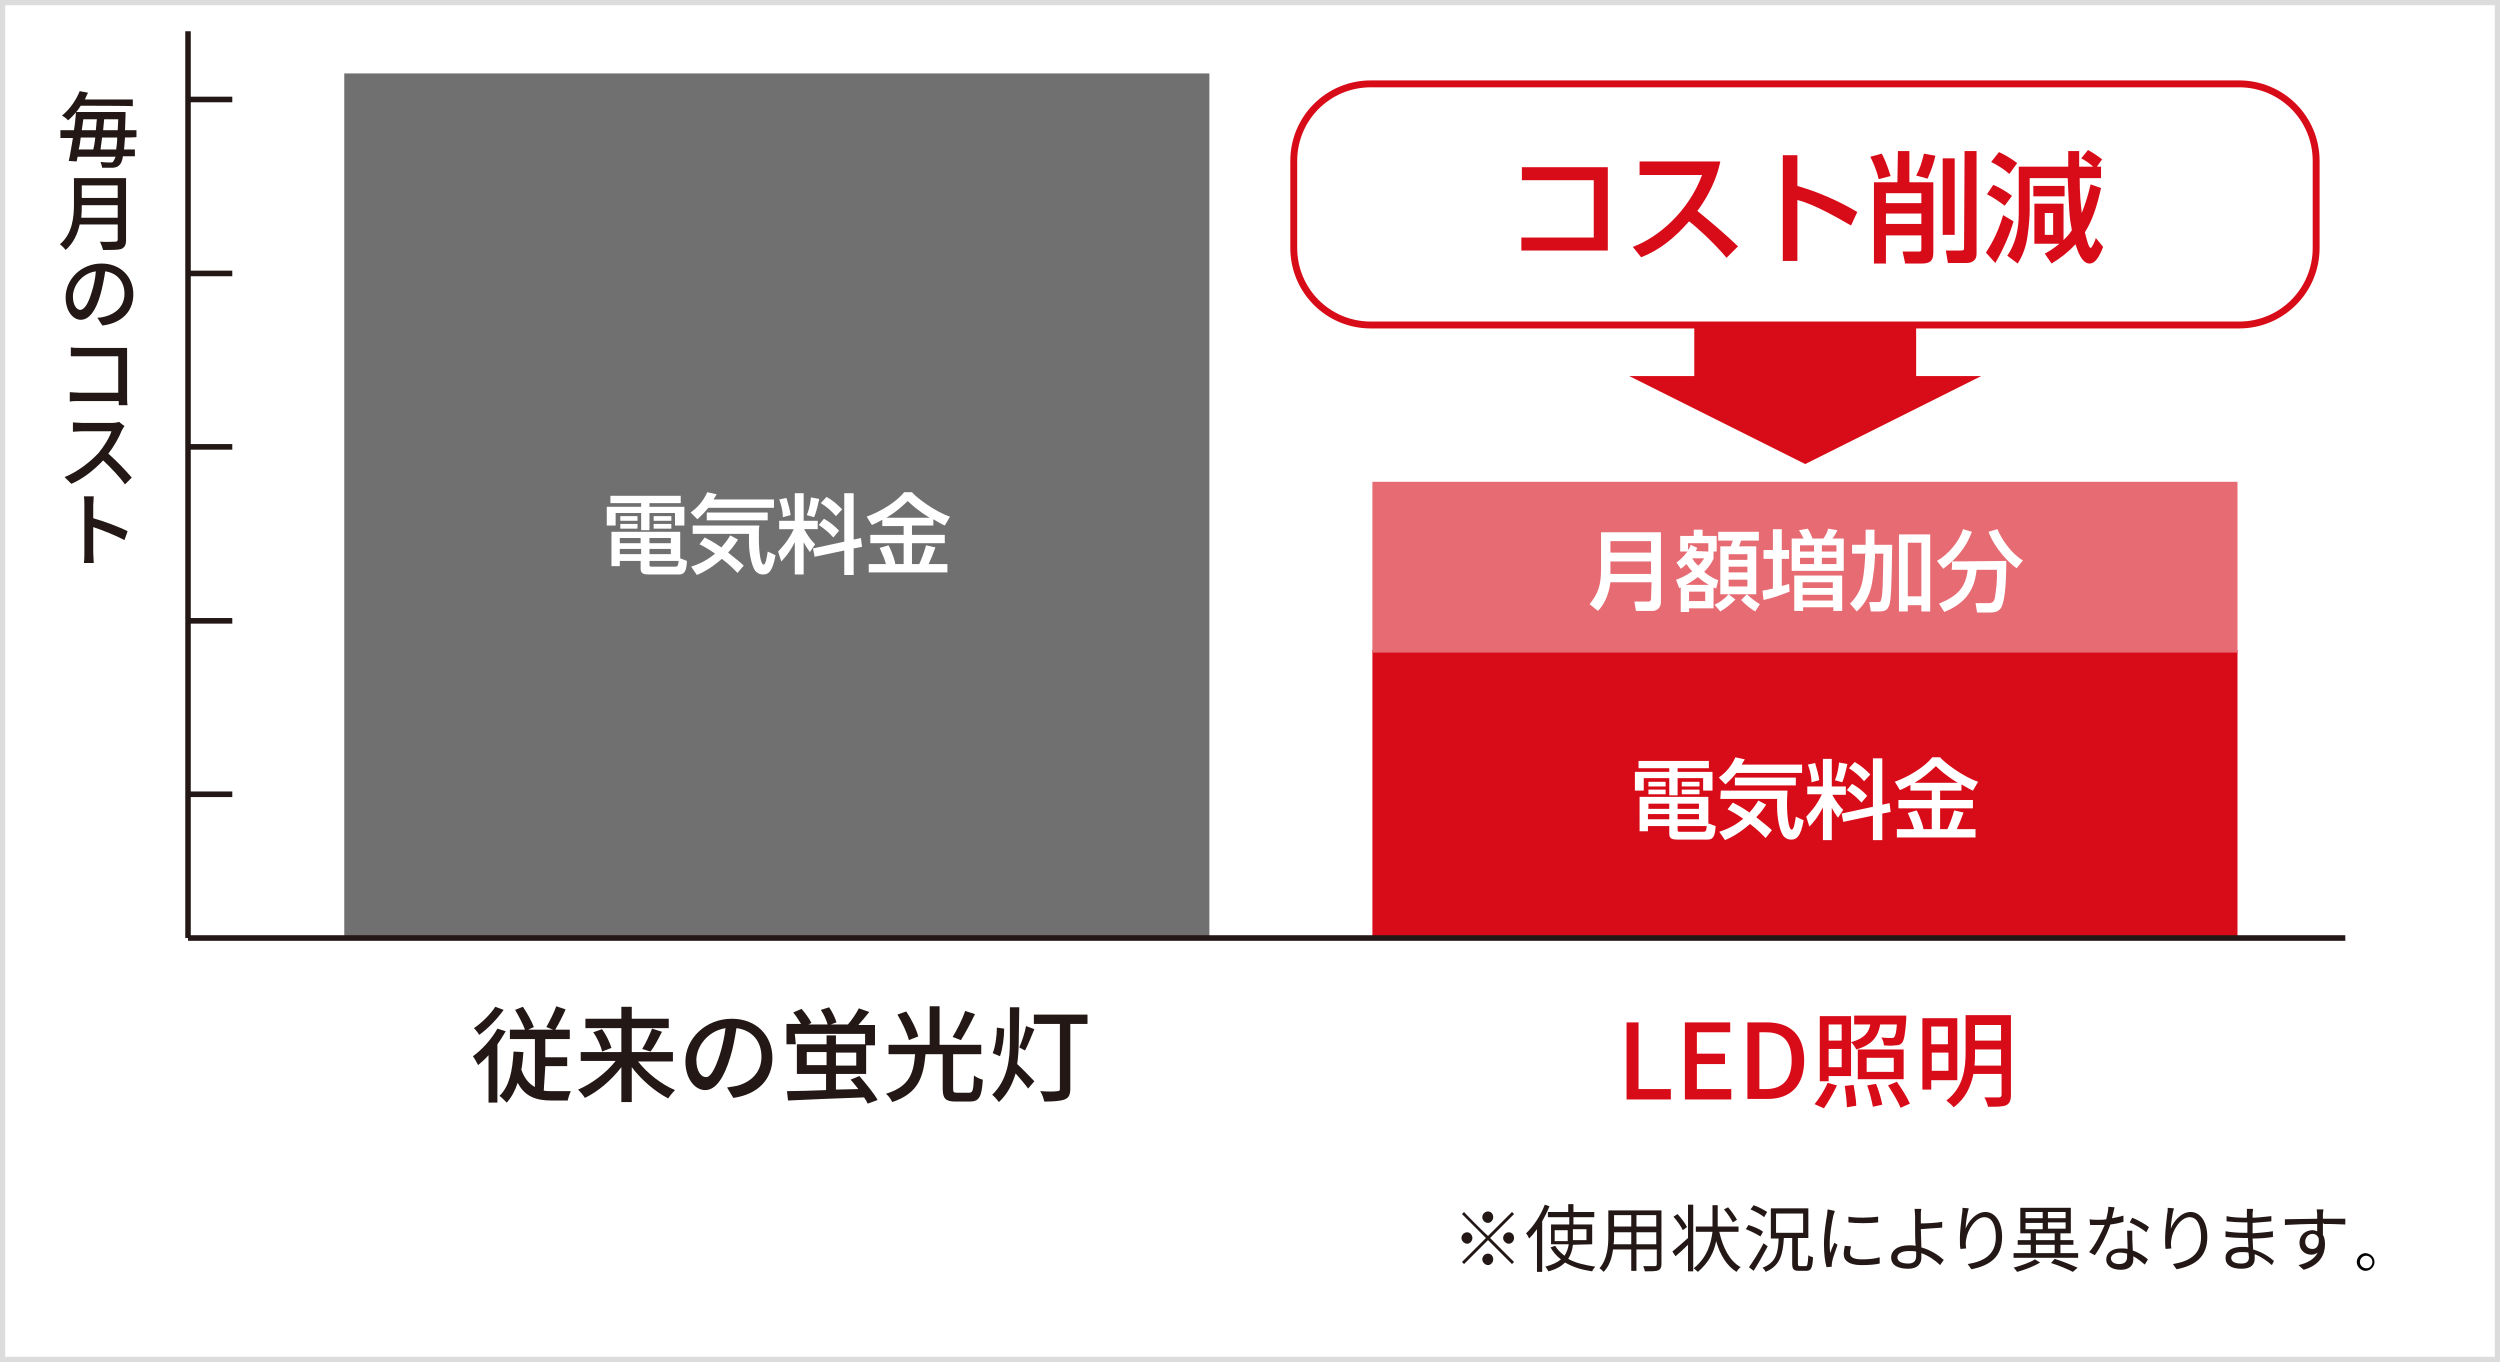
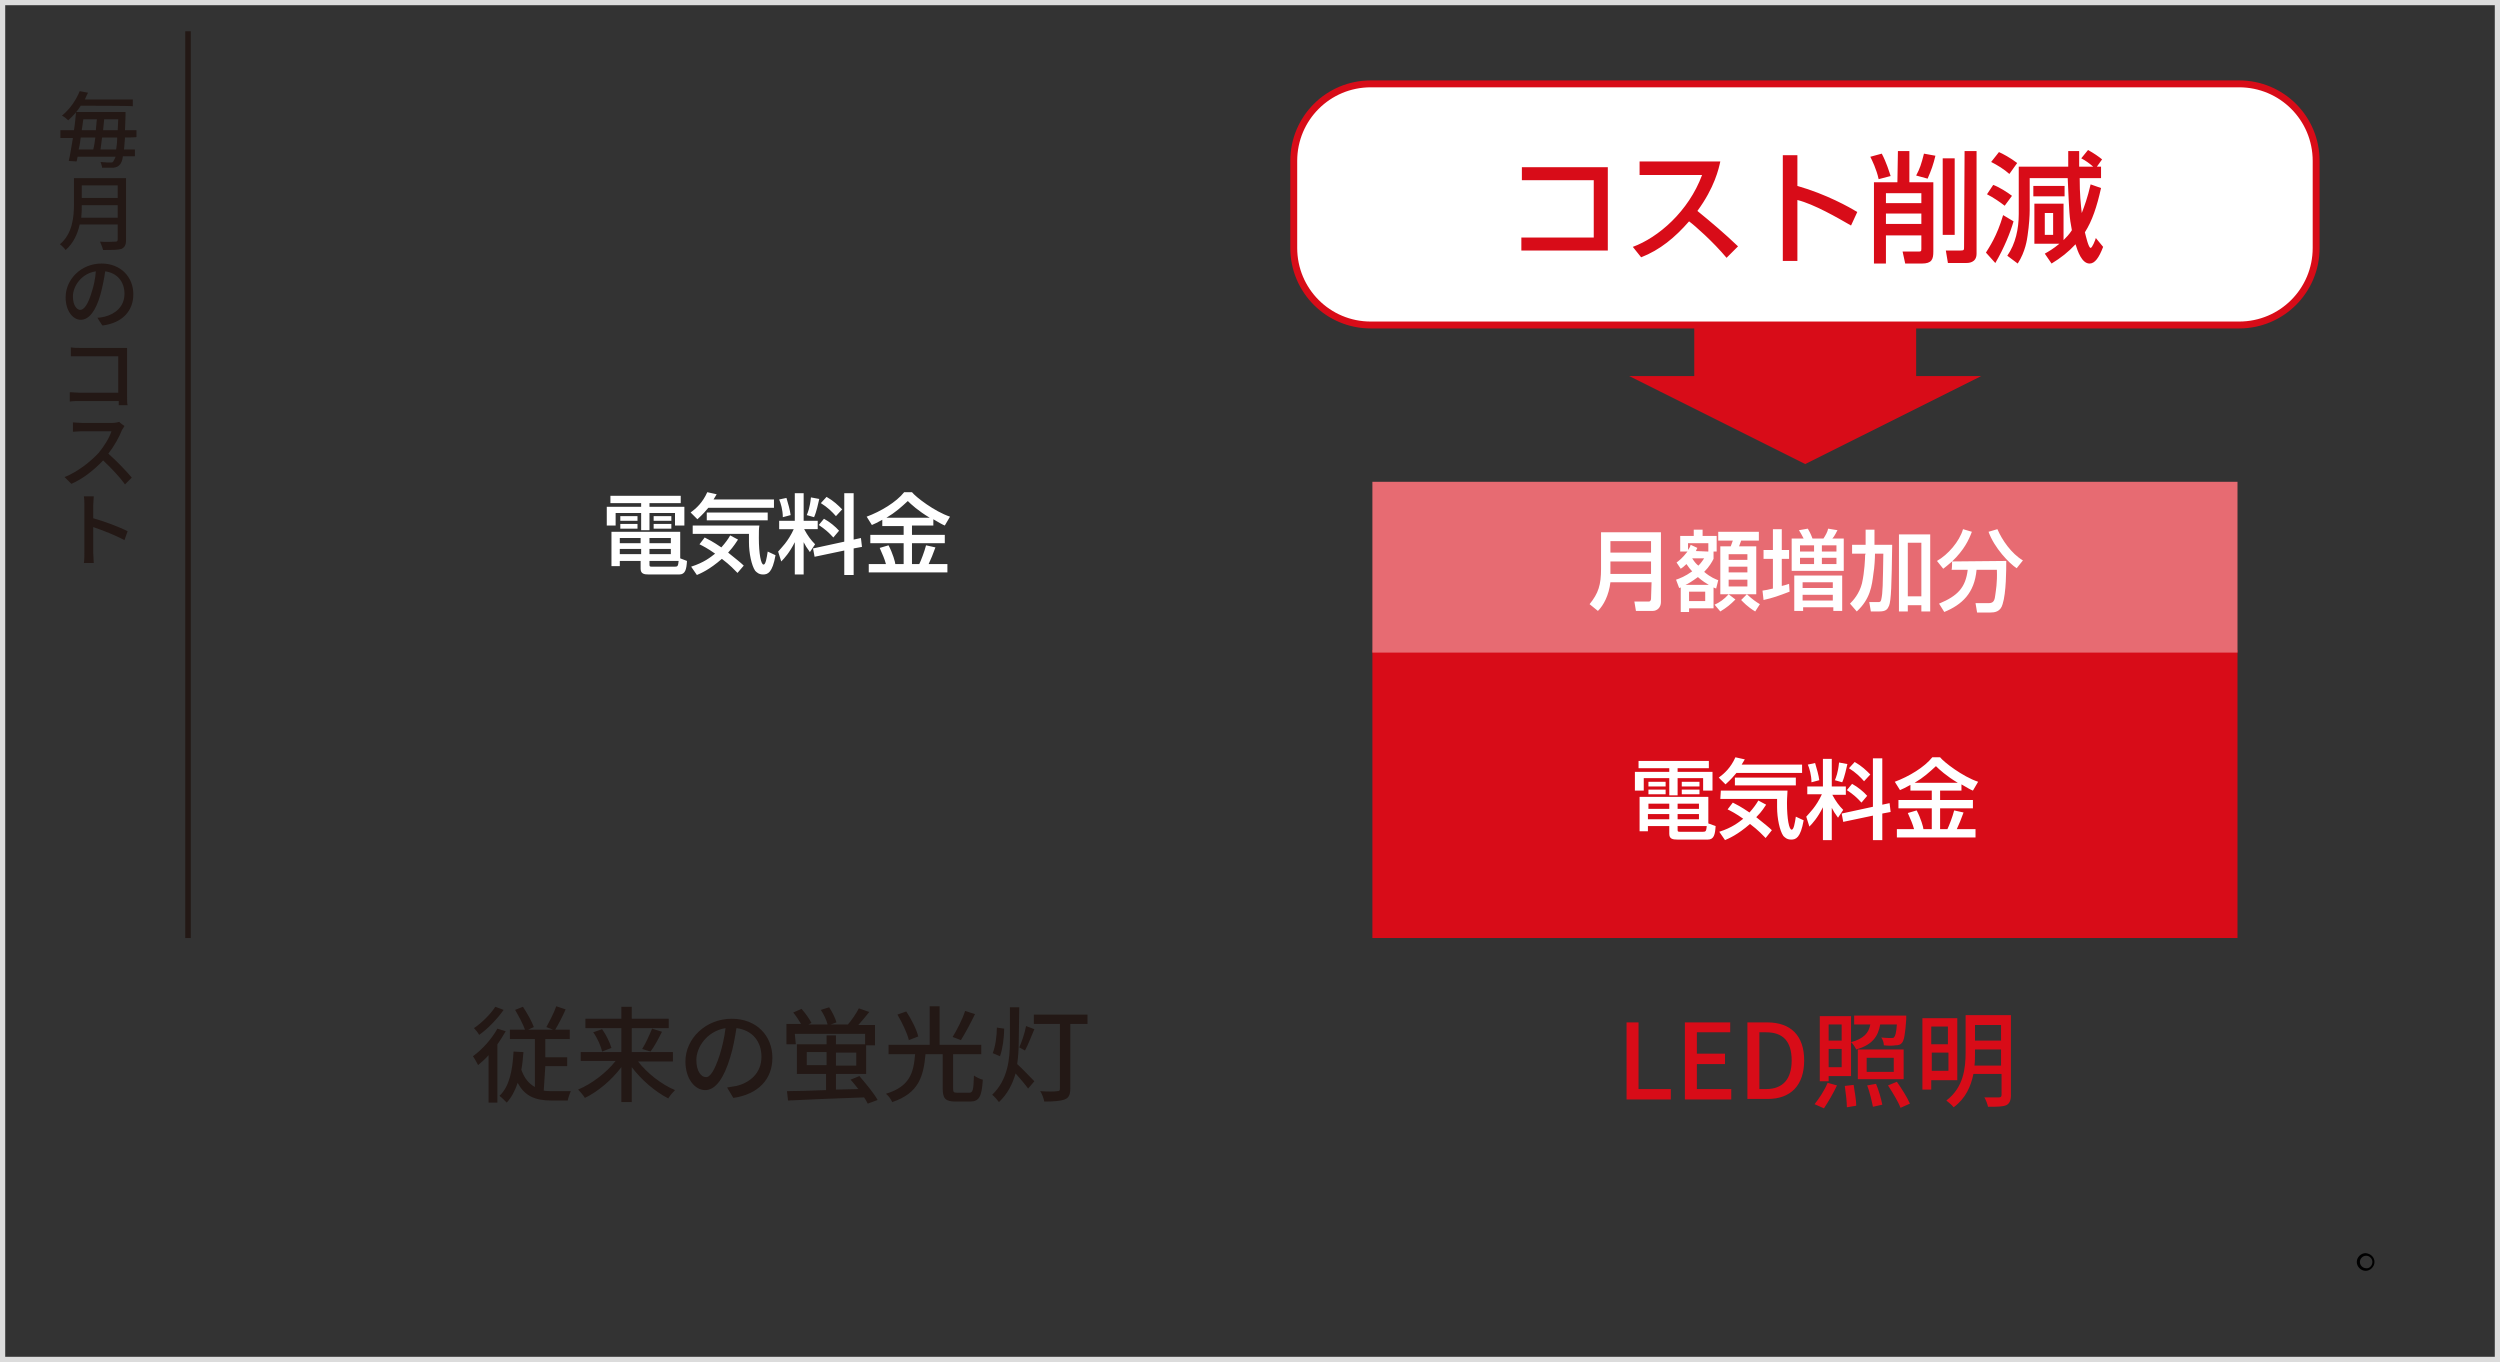
<svg xmlns="http://www.w3.org/2000/svg" version="1.1" id="レイヤー_1" x="0px" y="0px" viewBox="0 0 480 261.5" style="enable-background:new 0 0 480 261.5;" xml:space="preserve">
  <rect x="0" y="0" width="480" height="261.5" fill="#333333" stroke="none" />
  <style type="text/css">
	.st0{fill:#FFFFFF;}
	.st1{fill:#DCDCDC;}
	.st2{fill:#717071;}
	.st3{fill:#D80C18;}
	.st4{fill:#E76B72;}
	.st5{fill:none;stroke:#231815;stroke-width:1.076;stroke-miterlimit:10;}
	.st6{fill:none;stroke:#231815;stroke-width:1.058;stroke-miterlimit:10;}
	.st7{fill:#FFFFFF;stroke:#D80C18;stroke-width:1.325;stroke-miterlimit:10;}
	.st8{fill:#231815;}
</style>
  <g>
-     <rect x="0.5" y="0.5" class="st0" width="479" height="260.5" />
    <path class="st1" d="M479,1v259.5H1V1H479 M480,0H0v261.5h480V0L480,0z" />
  </g>
-   <path class="st2" d="M66.1,14.1h166.1v166H66.1V14.1z" />
+   <path class="st2" d="M66.1,14.1v166H66.1V14.1z" />
  <path class="st3" d="M263.5,124.8h166.1v55.3H263.5V124.8z" />
  <path class="st4" d="M263.5,92.5h166.1v32.8H263.5V92.5z" />
-   <path class="st5" d="M36.1,180.1h414.2 M36.1,152.5h8.5 M36.1,119.2h8.5 M36.1,85.8h8.5 M36.1,52.5h8.5 M36.1,19.1h8.5" />
  <path class="st6" d="M36.1,180.1V6" />
  <g>
    <path class="st0" d="M317.1,111.8h-7.9c-0.3,2.5-1.3,4.4-2.4,5.5l-1.6-1.3c1.7-2.1,2.2-3.7,2.2-6.8v-7h11.5v13.4   c0,1-0.7,1.7-1.6,1.7h-3.2l-0.3-1.8h2.8c0.1,0,0.4-0.1,0.4-0.6L317.1,111.8L317.1,111.8z M309.2,106.1h7.8v-2.2h-7.8V106.1z    M309.2,110.2h7.8v-2.4h-7.8V110.2z M321.8,111.3c0.6-0.2,1.7-0.6,3.1-1.6c-0.3-0.3-0.7-0.8-1.1-1.4c-0.5,0.5-0.8,0.7-1.1,0.9   l-0.8-1.2c0.4-0.3,1.1-0.8,2.1-2.1h-1.4v-3h2.6v-1.2h1.7v1.2h2.7v3H329v1.4c-0.3,0.6-0.8,1.5-1.8,2.5c1.3,1.1,2.2,1.4,2.7,1.6   l-0.4,1.6l-0.5-0.2v4h-4.7v0.7h-1.6v-4.7l-0.3,0.1C322.4,112.9,321.8,111.3,321.8,111.3z M328.1,112.3c-0.5-0.3-1.2-0.7-2.1-1.5   c-1.1,0.8-1.9,1.3-2.4,1.5H328.1z M328,105.9v-1.6h-3.9v1.3c0.3-0.4,0.4-0.6,0.5-1l1.3,0.6c-0.2,0.3-0.2,0.5-0.3,0.6L328,105.9   L328,105.9z M324.3,113.6v1.8h3.1v-1.8H324.3z M324.9,107.2c0.5,0.8,0.9,1.2,1.2,1.4c0.6-0.6,0.8-1,1.1-1.4H324.9z M333.2,115.1   c-1,1-1.6,1.5-2.9,2.3l-1.1-1.3c0.9-0.4,1.8-1,2.7-2L333.2,115.1z M337.7,102.1v1.7h-3.4c-0.1,0.3-0.2,0.5-0.4,1.1h3.3v9.2h-6.9   v-9.2h2c0.1-0.3,0.3-0.8,0.4-1.1h-2.8v-1.7H337.7L337.7,102.1z M331.9,106.4v1.1h3.6v-1.1H331.9z M331.9,108.8v1.1h3.6v-1.1H331.9z    M331.9,111.3v1.3h3.6v-1.3H331.9z M337,117.4c-1.5-0.9-2.3-1.8-2.7-2.2l1.1-1.1c1.1,1,1.8,1.5,2.5,1.9L337,117.4z M338.4,113.4   c0.6-0.1,0.7-0.1,2-0.4v-5.7h-1.8v-1.7h1.8v-4h1.7v4h1.4v1.7h-1.4v5.2c0.9-0.2,1-0.3,1.4-0.4l0.1,1.5c-2.1,0.8-3.2,1.2-5,1.6   L338.4,113.4L338.4,113.4z M344,103.4h2.3c-0.3-0.6-0.7-1.3-0.9-1.6l1.7-0.3c0.2,0.4,0.5,0.8,0.9,1.9h2.1c0.4-0.6,0.8-1.3,0.9-1.9   l1.8,0.3c-0.1,0.1-0.5,1.1-1,1.6h2.2v6.2h-10V103.4L344,103.4z M344.5,110.5h9.2v6.8H352v-0.7h-5.8v0.7h-1.7V110.5L344.5,110.5z    M345.6,104.7v1.2h2.7v-1.2H345.6z M345.6,107.1v1.2h2.7v-1.2C348.3,107.1,345.6,107.1,345.6,107.1z M346.1,111.8v1.1h5.8v-1.1   H346.1z M346.1,114.2v1.1h5.8v-1.1H346.1z M349.8,104.7v1.2h2.8v-1.2H349.8z M349.8,107.1v1.2h2.8v-1.2   C352.5,107.1,349.8,107.1,349.8,107.1z M358.2,106.3h-2.6v-1.7h2.6v-2.9h1.7v2.9h3.4c-0.1,7.6-0.2,10.7-0.6,11.7   c-0.3,0.7-0.6,1.1-1.9,1.1h-1.6l-0.3-1.8h1.7c0.3,0,0.5,0,0.6-0.5c0.3-1.3,0.3-2.8,0.4-8.8H360c0,0.8-0.1,2.7-0.3,3.8   c-0.3,2.4-0.6,4.9-3.2,7.3l-1.3-1.5c0.6-0.6,1.8-1.9,2.3-3.9c0.5-2.2,0.6-4.8,0.6-5.4L358.2,106.3L358.2,106.3z M364.6,102.6h6   v14.8h-1.7v-1.2h-2.6v1.2h-1.7L364.6,102.6L364.6,102.6z M366.3,104.2v10.3h2.6v-10.3H366.3z M374.8,107.8   c-0.8,0.7-1.3,1.1-1.7,1.4l-1.2-1.5c2.1-1.2,4.3-3.7,5-6.1l1.7,0.5C378,103.7,377.1,105.6,374.8,107.8l10.4-0.1   c0,1.7,0,6.1-0.7,8.3c-0.4,1.5-1.6,1.6-2.3,1.6h-2.6l-0.3-1.8h2.6c1,0,1.1-0.8,1.2-1.6c0.1-0.8,0.4-2.3,0.3-4.8h-3.9   c-0.4,4.5-2.8,6.7-6.2,8.1l-1-1.6c3.6-1.5,5.1-3.1,5.5-6.5h-3.1C374.8,109.3,374.8,107.8,374.8,107.8z M387.2,109.1   c-1.4-0.9-4.3-3.9-5.4-7l1.7-0.5c0.9,2.1,2.7,4.7,4.9,6L387.2,109.1z" />
  </g>
  <g>
    <path class="st0" d="M314.6,146.1h13.5v1.4h-6v0.7h6.7v3.6H327v-2.4h-4.9v3.3h-1.6v-3.3h-4.9v2.4h-1.7v-3.6h6.6v-0.7h-5.9V146.1   L314.6,146.1z M329.4,158.6c-0.1,1.6-0.3,2.6-1.5,2.6h-5.8c-0.9,0-1.6-0.1-1.6-1.1v-1.5h-4.1v1h-1.6V153H328v5.1L329.4,158.6   L329.4,158.6z M316.4,156.3v1h4.1v-1H316.4z M316.5,154.3v1h4v-1H316.5z M316.5,150.1h3.3v0.9h-3.3V150.1z M316.5,151.6h3.3v0.9   h-3.3V151.6z M322.1,154.3v1h4.1v-1H322.1z M322.1,156.3v1h4.1v-1H322.1z M322.1,158.6v0.6c0,0.4,0,0.5,0.4,0.5h4.5   c0.5,0,0.6-0.1,0.7-1.1H322.1z M322.9,150.1h3.4v0.9h-3.4V150.1z M322.9,151.6h3.4v0.9h-3.4V151.6z M333.4,148.4   c-0.5,0.6-1,1.2-2.1,2.2l-1.3-1.3c1.1-0.8,2.3-1.9,3.2-3.9l1.8,0.4c-0.3,0.5-0.4,0.7-0.6,1H346v1.6H333.4L333.4,148.4z M339,160.9   c-0.5-0.5-1.4-1.5-3-2.7c-2.4,2.1-4.1,2.8-4.8,3.1l-1.1-1.6c2.5-0.8,3.7-1.8,4.6-2.5c-1.4-1-2.4-1.5-3-1.8l1-1.3   c0.6,0.3,1.6,0.8,3.2,1.9c0.8-0.9,1.3-1.6,1.7-2.3l1.5,0.8c-0.3,0.4-0.7,1.2-1.9,2.4c1.5,1.2,2.5,2,3,2.5L339,160.9L339,160.9z    M330.4,151.8h12.8c0,0.6-0.1,1.2-0.1,2.4c0,3,0.4,5.1,0.9,5.1c0.4,0,0.6-1.2,0.8-2.5l1.5,0.7c-0.6,3.4-1.5,3.7-2.4,3.7   c-0.8,0-1.2-0.4-1.5-0.7c-0.7-1-1.2-3.4-1.2-5.5c0-0.7,0-1.2,0-1.6h-10.9L330.4,151.8L330.4,151.8z M344.8,149.3v1.5h-11.7v-1.5   H344.8z M350,155c-1,2-2,3.1-2.6,3.7l-0.6-1.9c0.6-0.7,1.9-1.9,3-4.3H347V151h3v-5.3h1.7v5.3h2.7v1.6h-2.6c0.7,1.3,1.3,2.1,2.1,2.9   l-1,1.5c-0.6-0.8-0.9-1.3-1.2-1.9v6.2H350V155z M348.5,146.5c0.3,1,0.7,2.4,0.8,3.3l-1.5,0.4c0-1.4-0.4-2.7-0.7-3.4L348.5,146.5   L348.5,146.5z M354.7,146.7c-0.2,0.8-0.5,2.4-1,3.5l-1.4-0.4c0.2-0.5,0.6-1.4,0.8-3.4L354.7,146.7z M359.6,154.9v-9.3h1.8v8.9   l1.4-0.3l0.2,1.7l-1.6,0.3v5.1h-1.8v-4.7l-5.7,1.2l-0.3-1.6L359.6,154.9L359.6,154.9z M355.6,150.5c1.1,0.6,2.2,1.5,2.9,2.3   l-1.1,1.3c-0.9-1-1.6-1.6-2.8-2.4L355.6,150.5L355.6,150.5z M356.1,146.3c1.4,0.8,2.2,1.6,3,2.4l-1.2,1.3c-0.7-0.8-1.6-1.7-2.9-2.5   L356.1,146.3z M366.8,150.7c-0.9,0.5-1.5,0.8-2,1l-1-1.6c2.7-1,5.7-2.8,7.2-4.7h1.5c0.7,0.9,4.3,3.7,7.3,4.7l-1,1.7   c-0.5-0.2-1-0.5-2.2-1.2v1.2h-4.1v1.8h6.3v1.6h-6.3v4h1.4c0.3-0.6,1-2.4,1.3-3.6l1.8,0.4c-0.6,1.6-0.7,1.9-1.3,3.2h3.6v1.6h-15.1   v-1.6h3.3c-0.3-1.1-0.6-1.7-1.2-3.1l1.7-0.5c0.8,1.5,1.3,3.3,1.3,3.6h1.6v-4h-6.4v-1.6h6.4v-1.8h-4.1L366.8,150.7L366.8,150.7z    M375.9,150.3c-2.2-1.3-3.6-2.6-4.2-3.2c-1.3,1.2-2.4,2.2-4.1,3.2H375.9z" />
  </g>
  <g>
    <path class="st0" d="M117.2,95.2h13.5v1.4h-6v0.7h6.7v3.6h-1.8v-2.4h-4.9v3.3h-1.6v-3.3h-4.9v2.4h-1.7v-3.6h6.6v-0.7h-5.9   L117.2,95.2L117.2,95.2z M131.9,107.7c-0.1,1.6-0.3,2.6-1.5,2.6h-5.8c-0.9,0-1.6-0.1-1.6-1.1v-1.5h-4v1h-1.6v-6.6h13.2v5.1   L131.9,107.7z M119,105.4v1h4.1v-1H119z M119,103.3v1h4v-1H119z M119.1,99.1h3.3v0.9h-3.3V99.1z M119.1,100.6h3.3v0.9h-3.3V100.6z    M124.7,103.3v1h4.1v-1H124.7z M124.7,105.4v1h4.1v-1H124.7z M124.7,107.7v0.6c0,0.4,0,0.5,0.4,0.5h4.5c0.5,0,0.6-0.1,0.7-1.1   H124.7z M125.5,99.1h3.4v0.9h-3.4C125.5,100,125.5,99.1,125.5,99.1z M125.5,100.6h3.4v0.9h-3.4   C125.5,101.5,125.5,100.6,125.5,100.6z M136,97.5c-0.5,0.6-1,1.2-2.1,2.2l-1.3-1.3c1.1-0.8,2.3-1.9,3.2-3.9l1.8,0.4   c-0.3,0.5-0.4,0.7-0.6,1h11.6v1.6L136,97.5L136,97.5z M141.6,110c-0.5-0.5-1.4-1.5-3-2.7c-2.4,2.1-4.1,2.8-4.8,3.1l-1.1-1.6   c2.5-0.8,3.7-1.8,4.6-2.5c-1.4-1-2.4-1.5-3-1.8l1-1.3c0.6,0.3,1.6,0.8,3.2,1.9c0.8-0.9,1.3-1.6,1.7-2.3l1.5,0.8   c-0.3,0.4-0.7,1.2-1.9,2.5c1.5,1.2,2.5,2,3,2.5L141.6,110z M133,100.9h12.8c-0.1,0.6-0.1,1.2-0.1,2.4c0,3,0.4,5.1,0.9,5.1   c0.4,0,0.6-1.2,0.8-2.5l1.5,0.7c-0.6,3.4-1.5,3.7-2.4,3.7c-0.8,0-1.2-0.4-1.5-0.7c-0.7-1-1.2-3.4-1.2-5.5c0-0.7,0-1.2,0-1.6H133   V100.9L133,100.9z M147.4,98.4v1.5h-11.7v-1.5H147.4z M152.6,104.1c-1,2-2,3.1-2.6,3.7l-0.6-1.9c0.6-0.7,1.9-1.9,3-4.3h-2.8V100h3   v-5.3h1.7v5.3h2.7v1.6h-2.6c0.7,1.3,1.3,2.1,2.1,2.9l-1,1.5c-0.6-0.8-0.9-1.3-1.2-1.9v6.2h-1.7L152.6,104.1L152.6,104.1   L152.6,104.1z M151,95.6c0.3,1,0.7,2.4,0.8,3.3l-1.5,0.4c0-1.4-0.4-2.7-0.7-3.4L151,95.6z M157.3,95.8c-0.2,0.8-0.5,2.4-1,3.5   l-1.4-0.4c0.2-0.5,0.6-1.4,0.8-3.4C155.7,95.5,157.3,95.8,157.3,95.8z M162.1,104v-9.3h1.8v8.9l1.4-0.3l0.2,1.7l-1.6,0.3v5.1h-1.8   v-4.7l-5.7,1.2l-0.3-1.6L162.1,104z M158.2,99.6c1.1,0.6,2.2,1.5,2.9,2.3l-1.1,1.3c-0.9-1-1.6-1.6-2.8-2.4L158.2,99.6z M158.7,95.4   c1.4,0.8,2.2,1.6,3,2.4l-1.2,1.3c-0.7-0.8-1.6-1.7-2.9-2.5C157.6,96.6,158.7,95.4,158.7,95.4z M169.4,99.8c-0.9,0.5-1.5,0.8-2,1   l-1-1.6c2.7-1,5.7-2.8,7.2-4.7h1.5c0.7,0.9,4.3,3.7,7.3,4.7l-1,1.7c-0.5-0.2-1-0.5-2.2-1.2v1.2h-4.1v1.8h6.3v1.6h-6.3v4h1.4   c0.3-0.6,1-2.4,1.3-3.6l1.8,0.4c-0.6,1.6-0.7,1.9-1.3,3.2h3.6v1.6h-15.1v-1.6h3.3c-0.3-1.1-0.6-1.7-1.2-3.1l1.7-0.5   c0.8,1.5,1.3,3.3,1.3,3.6h1.6v-4h-6.4v-1.6h6.4V101h-4.1V99.8L169.4,99.8z M178.5,99.4c-2.2-1.3-3.6-2.6-4.2-3.2   c-1.3,1.2-2.4,2.2-4.1,3.2H178.5z" />
  </g>
  <g>
    <path class="st3" d="M325.3,49.6h42.6v25.6h-42.6V49.6z M380.4,72.2l-33.8,16.9l-33.8-16.9H380.4z" />
  </g>
  <path class="st7" d="M444.7,47.6c0,8.2-6.6,14.8-14.8,14.8H263.2c-8.2,0-14.8-6.6-14.8-14.8V30.9c0-8.2,6.6-14.8,14.8-14.8h166.7  c8.2,0,14.8,6.6,14.8,14.8V47.6z" />
  <g>
    <path class="st3" d="M308.7,32.2v15.9h-16.6v-2.5H306v-11h-13.8v-2.5h16.5V32.2z M313.5,47.4c4.9-1.8,10.7-6.8,13.3-13.8h-12V31   h15.5c-0.3,1.4-1.1,5-4.4,9.5c2.7,2.2,5.3,4.4,7.8,6.8l-2.2,2.2c-2.6-3.1-6.1-6.2-7.2-7c-2.7,3.1-5.6,5.5-9.2,6.9L313.5,47.4z    M345.1,29.8v5.9c5.6,1.6,10,4.1,11.5,5l-1.2,2.6c-2.6-1.5-7.1-4.1-10.3-4.9v11.7h-2.8V29.8C342.4,29.8,345.1,29.8,345.1,29.8z    M361.3,29.5c0.9,1.7,1.4,3.4,1.7,4.3l-2.3,0.6c-0.4-1.9-1.3-3.7-1.6-4.3L361.3,29.5z M364.4,29h2.2v6h4.6v13.3   c0,1.5-0.3,2.3-2.2,2.3h-3.2l-0.5-2.3h2.9c0.6,0,0.7,0,0.7-0.5v-2.6h-6.8v5.4h-2.3V35h4.5L364.4,29L364.4,29z M362.1,37.1V39h6.8   v-1.9H362.1z M362.1,41v2h6.8v-2H362.1z M371.6,29.9c-0.4,1.7-0.8,2.8-1.5,4.4l-2.2-0.6c0.7-1.3,1-2.2,1.5-4.2L371.6,29.9   L371.6,29.9z M375.3,30.4v14.7H373V30.4C372.9,30.4,375.3,30.4,375.3,30.4z M377.2,29h2.3v19.7c0,1.8-1.6,1.8-2.1,1.8H374l-0.4-2.4   h2.8c0.7,0,0.7-0.1,0.7-0.7L377.2,29L377.2,29z M386.6,42.5c-0.6,2.1-1.8,5.1-3.5,8l-1.8-2c0.6-1,2.1-3.1,3.3-7.2L386.6,42.5z    M382.7,35.5c1.1,0.4,2.7,1.4,3.6,2.1l-1.4,1.9c-0.9-0.7-2.2-1.6-3.4-2.2L382.7,35.5L382.7,35.5z M383.8,29.2   c0.7,0.3,2.2,1.1,3.5,2.1l-1.5,2.1c-1-0.9-2.3-1.7-3.5-2.3L383.8,29.2L383.8,29.2z M396.2,46.1c0.5-0.5,1.1-1.1,1.6-1.9   c-0.5-2.6-0.5-3.3-0.8-10h-7.3v6.2c0,0.9-0.1,2.8-0.4,4.8c-0.1,0.7-0.4,3.1-1.9,5.4l-2-1.5c1.6-2.3,2.2-5.2,2.2-8V32h9.5   c0-0.6,0-2.5,0-3h2.1v3h2.7c-0.7-0.6-1.5-1.2-2.3-1.6l1.3-1.6c1.1,0.6,2.1,1.3,2.7,1.8l-1,1.4h0.8v2.2h-4.1c0,3.1,0.2,5,0.4,6.7   c0.5-1.3,1.1-2.9,1.7-5.5l2,0.7c-0.8,3.6-1.7,6.3-3.1,8.5c0.2,0.8,0.7,3,1.1,3c0.3,0,0.9-1.5,1-1.9l1.4,1.7   c-0.8,2.1-1.6,3.2-2.6,3.2c-1.5,0-2.3-2.4-2.7-3.7c-1.4,1.5-2.8,2.6-4.6,3.7l-1.3-1.9c0.7-0.4,1.6-0.9,2.8-1.9h-4.8v-7.7h5.6   L396.2,46.1L396.2,46.1z M390.4,35.7h6v2h-6V35.7z M392.6,40.9v4.2h1.6v-4.2H392.6z" />
  </g>
  <g>
    <path class="st8" d="M24,26.4c-0.1,0.9-0.1,1.7-0.2,2.3h2.1V30h-2.3c-0.1,0.8-0.3,1.2-0.5,1.5c-0.4,0.5-0.7,0.6-1.3,0.7   c-0.5,0-1.3,0-2.2,0c0-0.3-0.2-0.8-0.3-1.1c0.8,0.1,1.6,0.1,1.9,0.1s0.5,0,0.6-0.3c0.1-0.1,0.2-0.4,0.4-0.8h-7.3   c-0.1,0.3-0.1,0.7-0.2,0.9l-1.5-0.1c0.3-1.2,0.5-2.8,0.8-4.4h-2.4V25h2.6c0.2-1.2,0.3-2.4,0.4-3.5h9.5v0.7c0,1-0.1,2-0.1,2.8h2.2   v1.3C26.3,26.4,24,26.4,24,26.4z M15.5,20.3c-0.6,1-1.4,1.9-2.4,2.8c-0.3-0.3-0.8-0.7-1.2-0.9c1.7-1.4,2.8-3.2,3.4-4.7l1.6,0.3   c-0.2,0.4-0.4,0.8-0.6,1.3h9.2v1.3C25.5,20.3,15.5,20.3,15.5,20.3z M15.5,26.4c-0.1,0.8-0.2,1.6-0.4,2.3h2.8   c0.2-0.7,0.3-1.5,0.4-2.3H15.5z M16,22.9c-0.1,0.7-0.2,1.4-0.3,2.1h2.7c0.1-0.7,0.1-1.5,0.2-2.1H16z M22.3,28.7   c0.1-0.6,0.2-1.4,0.2-2.3h-2.9c-0.1,0.8-0.2,1.6-0.3,2.3C19.3,28.7,22.3,28.7,22.3,28.7z M22.6,25c0-0.6,0.1-1.4,0.1-2.1H20   c-0.1,0.7-0.1,1.4-0.2,2.1H22.6z M24.2,46.1c0,1-0.3,1.4-0.9,1.7C22.6,48,21.5,48,19.8,48c-0.1-0.4-0.4-1.2-0.6-1.6   c1.2,0.1,2.5,0,2.9,0s0.5-0.1,0.5-0.5v-2.8h-7.3c-0.4,1.8-1.2,3.6-2.7,4.9c-0.2-0.3-0.8-0.9-1.1-1.1c2.4-2,2.7-5.2,2.7-7.7v-5h10   C24.2,34.2,24.2,46.1,24.2,46.1z M22.6,41.8v-2.4h-6.9c0,0.7,0,1.5-0.1,2.4H22.6z M15.7,35.6V38h6.9v-2.4H15.7z M18.7,61   c0.5,0,1-0.1,1.4-0.2c2-0.5,3.8-1.9,3.8-4.4c0-2.3-1.4-4-3.7-4.3c-0.2,1.4-0.5,2.9-0.9,4.4c-0.9,3.2-2.2,4.9-3.8,4.9   c-1.5,0-2.9-1.7-2.9-4.3c0-3.5,3-6.5,6.9-6.5c3.7,0,6.1,2.6,6.1,5.9c0,3.2-2.1,5.5-5.9,6C19.6,62.5,18.7,61,18.7,61z M17.6,56.1   c0.4-1.2,0.7-2.6,0.8-4C15.6,52.5,14,55,14,56.9c0,1.8,0.8,2.6,1.4,2.6C16.1,59.5,16.9,58.5,17.6,56.1z M22.8,77.8V77h-7.5   c-0.6,0-1.4,0-1.9,0.1v-1.8c0.5,0,1.2,0.1,1.8,0.1h7.5v-7h-7.3c-0.6,0-1.4,0-1.8,0v-1.7c0.6,0.1,1.3,0.1,1.8,0.1h7.8   c0.4,0,1,0,1.2,0c0,0.4,0,0.9,0,1.3v8.1c0,0.5,0,1.3,0.1,1.6C24.5,77.8,22.8,77.8,22.8,77.8z M23.9,81.8c-0.1,0.2-0.4,0.6-0.5,0.8   c-0.5,1.3-1.5,3.1-2.6,4.5c1.6,1.4,3.5,3.4,4.5,4.6L24,93c-1-1.4-2.6-3.1-4.2-4.6c-1.7,1.8-3.8,3.5-6.1,4.5l-1.3-1.3   c2.5-1,4.9-2.9,6.5-4.6c1-1.2,2.1-2.9,2.5-4.2h-5.7c-0.6,0-1.5,0.1-1.7,0.1v-1.8c0.3,0,1.2,0.1,1.7,0.1h5.8c0.6,0,1.1-0.1,1.4-0.2   C22.9,81.1,23.9,81.8,23.9,81.8z M23.9,103.7c-1.7-0.9-4.2-1.9-6-2.5v4.9c0,0.5,0.1,1.4,0.1,2h-1.9c0.1-0.5,0.1-1.4,0.1-2V97   c0-0.5,0-1.2-0.1-1.7H18c0,0.5-0.1,1.2-0.1,1.7v2.5c2.1,0.6,5.1,1.7,6.6,2.5L23.9,103.7L23.9,103.7z" />
  </g>
  <g>
    <path class="st8" d="M97.1,198c-0.5,0.8-1,1.7-1.6,2.5v11.2h-1.7v-9.1c-0.6,0.7-1.3,1.3-2,1.9c-0.2-0.4-0.7-1.3-1-1.7   c1.8-1.3,3.6-3.3,4.7-5.3L97.1,198z M96.7,193.9c-1.2,1.7-3,3.6-4.7,4.8c-0.2-0.4-0.7-1-1-1.3c1.5-1,3.2-2.7,4.1-4.1L96.7,193.9z    M104.4,209.4c0.5,0.1,1.1,0.1,1.7,0.1c0.5,0,2.9,0,3.5,0c-0.2,0.4-0.5,1.3-0.6,1.8h-3.1c-2.9,0-5.1-0.7-6.5-3.4   c-0.5,1.5-1.2,2.8-2.1,3.8c-0.3-0.3-1-1-1.4-1.3c1.9-1.8,2.5-4.8,2.7-8.5l1.9,0.1c-0.1,1.2-0.2,2.4-0.4,3.4   c0.6,1.7,1.5,2.7,2.6,3.3v-9.2h-4.8v-1.8h2.9c-0.4-1.1-1.2-2.6-1.9-3.8l1.5-0.6c0.8,1.2,1.7,2.8,2.1,3.9l-1.1,0.5h4.8l-1.3-0.5   c0.6-1.1,1.5-2.8,1.9-4l1.8,0.6c-0.6,1.4-1.4,2.9-2,3.9h2.8v1.8h-4.7v3.5h4.2v1.7h-4.2L104.4,209.4L104.4,209.4z M122.5,203.8   c1.8,2.3,4.5,4.4,7.1,5.5c-0.4,0.4-1,1.1-1.3,1.6c-2.5-1.3-5.1-3.5-7-6v6.7h-2v-6.7c-1.9,2.5-4.5,4.7-7,5.9   c-0.3-0.5-0.9-1.2-1.3-1.6c2.6-1.1,5.4-3.2,7.2-5.5h-6.7V202h7.8v-4.6h-6.9v-1.8h6.9v-2.3h2v2.3h7.1v1.8h-7.1v4.6h7.9v1.8H122.5   L122.5,203.8z M115.6,197.6c0.8,1.1,1.5,2.6,1.8,3.6l-1.8,0.7c-0.2-1-0.9-2.6-1.7-3.7L115.6,197.6L115.6,197.6z M123.3,201.4   c0.7-1.1,1.4-2.7,1.9-3.9l1.9,0.6c-0.7,1.4-1.5,2.9-2.2,3.8L123.3,201.4L123.3,201.4z M139.6,208.8c0.7-0.1,1.3-0.2,1.8-0.3   c2.5-0.6,4.8-2.4,4.8-5.6c0-2.9-1.7-5.1-4.8-5.5c-0.3,1.8-0.6,3.7-1.2,5.6c-1.2,4-2.8,6.3-4.8,6.3s-3.8-2.2-3.8-5.5   c0-4.4,3.9-8.2,8.9-8.2c4.8,0,7.8,3.3,7.8,7.5c0,4.1-2.7,7-7.5,7.7L139.6,208.8L139.6,208.8z M138.2,202.5c0.5-1.6,0.9-3.4,1.1-5.1   c-3.6,0.6-5.6,3.7-5.6,6.1c0,2.3,1,3.3,1.8,3.3C136.3,206.9,137.2,205.6,138.2,202.5L138.2,202.5z M152.8,200.5H151v-3.9h2.8   c-0.4-0.7-1-1.6-1.5-2.2l1.6-0.7c0.7,0.8,1.5,1.9,1.9,2.7l-0.6,0.3h3.7c-0.2-0.8-0.7-1.9-1.3-2.8l1.6-0.5c0.6,0.9,1.2,2.1,1.4,2.9   l-1.1,0.4h3.4h-0.1c0.7-0.8,1.6-2.1,2.1-3.1l2,0.7c-0.7,0.9-1.4,1.7-2.1,2.5h3.2v3.9h-1.9v-2.2h-13.5L152.8,200.5L152.8,200.5z    M166.6,211.9c-0.2-0.4-0.4-0.8-0.7-1.2c-5.3,0.2-10.9,0.4-14.6,0.6l-0.2-1.8c2,0,4.6-0.1,7.5-0.2v-3.1H153v-5.7h5.7v-1.7h1.8v1.7   h5.8v5.7h-5.8v3l4.3-0.1c-0.5-0.6-1-1.3-1.5-1.8l1.7-0.7c1.2,1.4,2.8,3.3,3.5,4.6L166.6,211.9L166.6,211.9z M158.7,204.5V202h-3.8   v2.5H158.7z M160.5,202.1v2.5h3.9v-2.5H160.5z M186.1,209.8c0.7,0,0.8-0.5,0.9-3.3c0.4,0.3,1.2,0.7,1.7,0.8   c-0.2,3.3-0.7,4.2-2.5,4.2h-2.7c-2,0-2.5-0.6-2.5-2.5v-6.6h-3.3c-0.4,4.3-1.3,7.5-6.4,9.2c-0.2-0.5-0.7-1.2-1.2-1.6   c4.6-1.4,5.3-4,5.6-7.6h-5.1v-1.8h7.9v-7.4h1.9v7.4h8v1.8H183v6.6c0,0.7,0.1,0.8,0.8,0.8L186.1,209.8L186.1,209.8z M174.5,199.7   c-0.3-1.3-1.3-3.4-2.2-4.9l1.7-0.6c1,1.5,2,3.5,2.3,4.8L174.5,199.7L174.5,199.7z M187.2,194.7c-0.8,1.7-1.9,3.7-2.7,5l-1.6-0.6   c0.8-1.3,1.9-3.4,2.4-5L187.2,194.7z M195.6,199.9c0,1.5-0.1,3-0.3,4.4c0.8,0.7,2.8,2.8,3.3,3.3l-1.2,1.4c-0.5-0.7-1.6-2-2.4-2.9   c-0.6,2-1.5,3.9-3.2,5.5c-0.3-0.4-0.9-1.1-1.3-1.4c3-2.9,3.4-6.8,3.4-10.3v-6.5h1.8L195.6,199.9L195.6,199.9z M192.8,197.5   c0,1.7-0.3,3.9-0.8,5.3l-1.4-0.6c0.5-1.2,0.8-3.3,0.8-4.9L192.8,197.5L192.8,197.5z M195.7,201.1c0.5-1.1,1.1-2.9,1.3-4.1l1.6,0.6   c-0.6,1.4-1.2,3-1.8,4.1L195.7,201.1L195.7,201.1z M208.8,196.6h-3.3V209c0,1.2-0.3,1.8-1.1,2.1s-2.1,0.4-3.9,0.4   c-0.1-0.5-0.4-1.5-0.8-2c1.4,0.1,2.8,0.1,3.3,0c0.4,0,0.5-0.1,0.5-0.5v-12.4h-5v-1.8h10.3V196.6L208.8,196.6z" />
  </g>
  <g>
    <path class="st3" d="M312.3,196.3h2.3v12.8h6.2v2h-8.5V196.3L312.3,196.3z M323.5,196.3h8.7v1.9h-6.4v4.1h5.4v2h-5.4v4.8h6.6v2   h-8.9L323.5,196.3L323.5,196.3z M335.5,196.3h3.8c4.5,0,7.1,2.5,7.1,7.3s-2.6,7.4-7,7.4h-3.9V196.3L335.5,196.3z M339.1,209.1   c3.2,0,4.9-1.9,4.9-5.5c0-3.7-1.7-5.4-4.9-5.4h-1.3v10.9H339.1z M348.4,212c0.8-1,1.9-2.6,2.5-4.1l1.8,0.5   c-0.7,1.5-1.7,3.2-2.5,4.4L348.4,212z M351.1,207.6h-1.7v-12.5h6v11.5h-4.3V207.6L351.1,207.6z M351.1,196.7v3.1h2.5v-3.1H351.1z    M353.6,204.9v-3.5h-2.5v3.5H353.6z M355.9,208.3c0.2,1.3,0.5,3,0.5,4l-1.8,0.3c0-1-0.2-2.7-0.4-4.1L355.9,208.3z M361,196.7   c-0.4,2.3-1.5,3.9-4.6,4.8c-0.2-0.4-0.6-1.1-1-1.4c2.5-0.7,3.4-1.8,3.7-3.4H356V195h10c0,0,0,0.4,0,0.7c-0.2,2.8-0.4,4-0.8,4.5   c-0.3,0.4-0.7,0.5-1.3,0.5c-0.5,0.1-1.3,0.1-2.2,0c0-0.5-0.2-1.1-0.5-1.5c0.8,0.1,1.6,0.1,1.9,0.1s0.5,0,0.6-0.2   c0.2-0.2,0.4-0.9,0.5-2.4L361,196.7L361,196.7L361,196.7z M365.5,207.2h-8.8v-5.7h8.8V207.2z M363.6,203.1h-5.2v2.7h5.2V203.1z    M360.2,208.1c0.5,1.2,1,2.9,1.2,4l-1.8,0.4c-0.2-1-0.6-2.8-1.1-4.1L360.2,208.1L360.2,208.1z M364.2,207.7c0.9,1.3,2,3,2.5,4.2   l-1.8,0.8c-0.4-1.1-1.5-2.9-2.4-4.3L364.2,207.7z M370.8,207.4v1.8h-1.7v-13.7h6.7v11.9H370.8L370.8,207.4z M370.8,197.1v3.4h3.2   v-3.4H370.8z M374.1,205.6v-3.5h-3.2v3.5H374.1z M386.1,210.3c0,1-0.3,1.6-0.9,1.9c-0.7,0.3-1.8,0.3-3.5,0.3   c-0.1-0.5-0.4-1.3-0.7-1.8c1.2,0,2.4,0,2.8,0c0.3,0,0.5-0.1,0.5-0.5v-4h-5.4c-0.5,2.4-1.5,4.7-3.8,6.4c-0.3-0.4-1-1-1.4-1.3   c3.3-2.5,3.7-6.2,3.7-9.3v-7.1h8.7L386.1,210.3L386.1,210.3z M384.2,204.6v-3.1h-5v0.7c0,0.8,0,1.6-0.1,2.4L384.2,204.6   L384.2,204.6z M379.2,196.8v3h5v-3H379.2z" />
  </g>
  <g>
    <g>
-       <path class="st8" d="M285.7,237.3l4.6-4.6l0.4,0.4l-4.6,4.6l4.6,4.6l-0.4,0.4l-4.6-4.6l-4.6,4.6l-0.4-0.4l4.6-4.6l-4.6-4.6    l0.4-0.4C281,232.7,285.6,237.3,285.7,237.3z M282.7,237.7c0,0.6-0.5,1.1-1,1.1s-1.1-0.5-1.1-1.1s0.5-1.1,1.1-1.1    S282.7,237.2,282.7,237.7z M285.7,234.8c-0.6,0-1.1-0.5-1.1-1.1s0.5-1.1,1.1-1.1s1,0.5,1,1.1S286.2,234.8,285.7,234.8z     M285.7,240.7c0.6,0,1,0.5,1,1.1s-0.5,1.1-1,1.1s-1.1-0.5-1.1-1.1S285.1,240.7,285.7,240.7z M288.6,237.7c0-0.6,0.5-1.1,1.1-1.1    s1,0.5,1,1.1s-0.5,1.1-1,1.1S288.6,238.3,288.6,237.7z M297.5,231.6c-0.4,1-0.9,2-1.4,2.9v9.7h-1V236c-0.5,0.7-1,1.3-1.5,1.8    c-0.1-0.2-0.4-0.8-0.6-1c1.4-1.3,2.8-3.4,3.6-5.5L297.5,231.6z M302,239c-0.1,1-0.4,1.9-0.9,2.7c1.4,0.8,3.2,1.2,5.2,1.5    c-0.2,0.2-0.5,0.6-0.6,0.9c-2-0.3-3.7-0.8-5.2-1.7c-0.7,0.7-1.7,1.3-3.2,1.7c-0.1-0.2-0.4-0.7-0.6-0.9c1.4-0.4,2.3-0.8,3-1.4    c-0.8-0.6-1.5-1.4-2-2.3l0.9-0.3c0.4,0.7,1,1.3,1.8,1.9c0.4-0.7,0.7-1.4,0.8-2.2h-3.4v-3.8h3.5v-1.4h-4.1v-1h3.9v-1.5h1v1.5h4v1    h-4v1.4h3.6v3.8L302,239L302,239z M301,238.2c0-0.2,0-0.4,0-0.6v-1.4h-2.5v2.1h2.5V238.2z M302,236.1v1.4c0,0.2,0,0.4,0,0.6h2.6    V236H302V236.1z M319,242.7c0,0.7-0.2,1-0.6,1.2c-0.5,0.2-1.3,0.2-2.6,0.2c0-0.3-0.2-0.7-0.3-1c1,0,1.9,0,2.2,0    c0.3,0,0.4-0.1,0.4-0.4v-2.8h-3.9v4.1h-1v-4.1h-3.5c-0.2,1.6-0.7,3.2-1.8,4.3c-0.2-0.2-0.6-0.6-0.8-0.7c1.5-1.7,1.7-4.2,1.7-6.1    v-5H319V242.7L319,242.7L319,242.7z M313.2,238.9v-2.3h-3.3v0.8c0,0.5,0,1-0.1,1.5H313.2z M309.9,233.3v2.2h3.3v-2.2H309.9z     M318,233.3h-3.8v2.2h3.8V233.3z M318,238.9v-2.3h-3.8v2.3H318z M324.1,231.3h1v12.8h-1V239c-0.8,0.8-1.7,1.6-2.4,2.2l-0.6-0.9    c0.7-0.6,1.9-1.6,3-2.6V231.3z M323.1,236.2c-0.3-0.7-1.1-1.8-1.8-2.6l0.8-0.5c0.7,0.8,1.5,1.8,1.8,2.5L323.1,236.2L323.1,236.2z     M330.1,236.5c0.7,3.1,2,5.6,4.1,6.8c-0.3,0.2-0.6,0.6-0.8,0.9c-1.9-1.2-3.1-3.2-3.9-5.9c-0.4,2.1-1.4,4.1-3.5,5.9    c-0.2-0.2-0.6-0.5-0.8-0.7c2.6-2.1,3.3-4.7,3.6-7h-3.2v-1h3.2c0-0.3,0-0.6,0-0.9v-3.2h1v3.2c0,0.3,0,0.6,0,0.9h4v1H330.1    L330.1,236.5z M332.7,234.7c-0.3-0.6-1-1.7-1.7-2.5l0.8-0.4c0.6,0.7,1.4,1.8,1.7,2.4L332.7,234.7z M338,237.4    c-0.6-0.4-1.8-1-2.8-1.4l0.5-0.8c1,0.3,2.2,0.8,2.8,1.3L338,237.4z M339.4,239.3c-0.8,1.5-1.8,3.3-2.7,4.7l-0.9-0.7    c0.8-1.1,2-3,2.8-4.6L339.4,239.3L339.4,239.3z M338.7,233.7c-0.5-0.5-1.7-1.1-2.6-1.5l0.6-0.8c0.9,0.3,2,0.9,2.6,1.3L338.7,233.7    L338.7,233.7z M346.7,243.1c0.3,0,0.4-0.3,0.5-2.1c0.2,0.2,0.6,0.3,0.9,0.4c-0.1,2.1-0.4,2.6-1.3,2.6h-1.4c-1,0-1.3-0.3-1.3-1.4    v-4.9h-1.6c-0.2,3.2-0.7,5.3-3.5,6.5c-0.1-0.3-0.4-0.6-0.6-0.8c2.6-1,3-2.8,3.1-5.6H340V232h7.2v5.7h-2v4.9c0,0.4,0.1,0.5,0.4,0.5    L346.7,243.1L346.7,243.1z M341,236.7h5.2V233H341V236.7z M352.3,232.5c-0.1,0.2-0.2,0.7-0.3,0.9c-0.3,1.3-0.7,3.8-0.7,5.3    c0,0.7,0,1.2,0.1,1.9c0.2-0.6,0.5-1.4,0.8-2l0.6,0.4c-0.3,1-0.9,2.5-1,3.1c0,0.2-0.1,0.5-0.1,0.6v0.5l-1,0.1    c-0.3-1-0.5-2.6-0.5-4.5c0-2,0.4-4.4,0.6-5.6c0-0.3,0.1-0.7,0.1-1L352.3,232.5L352.3,232.5z M355.4,239.3    c-0.1,0.5-0.2,0.9-0.2,1.3c0,0.6,0.4,1.2,2.3,1.2c1.2,0,2.3-0.1,3.4-0.4v1.2c-0.9,0.2-2,0.3-3.5,0.3c-2.3,0-3.4-0.8-3.4-2.1    c0-0.5,0.1-1.1,0.2-1.6L355.4,239.3z M354.9,233.6c1.5,0.3,4.3,0.2,5.7,0v1.1c-1.5,0.2-4.2,0.2-5.7,0V233.6z M368.8,236    c0,0.9,0.1,2.3,0.1,3.5c1.8,0.5,3.3,1.5,4.3,2.4l-0.7,1c-0.9-0.9-2.2-1.8-3.6-2.3c0,0.4,0,0.7,0,0.9c0,1.1-0.7,2.1-2.5,2.1    c-1.9,0-3.3-0.6-3.3-2.2c0-1.2,1.1-2.3,3.5-2.3c0.4,0,0.8,0,1.2,0.1c-0.1-1.1-0.1-2.4-0.1-3.2s0-1.9,0-2.5c0-0.5-0.1-1.1-0.1-1.4    h1.3c-0.1,0.3-0.1,1-0.1,1.4s0,0.9,0,1.4c1.1,0,2.9-0.1,4.1-0.3v1.1C371.7,235.8,369.9,235.9,368.8,236L368.8,236L368.8,236z     M367.9,240.3c-0.4-0.1-0.9-0.1-1.4-0.1c-1.4,0-2.2,0.5-2.2,1.2c0,0.8,0.8,1.2,2.1,1.2c1,0,1.5-0.5,1.5-1.4V240.3z M378,232    c-0.3,1-0.6,2.9-0.6,3.9c0.5-1.4,2-3.2,3.8-3.2s3.2,1.8,3.2,4.8c0,3.9-2.4,5.5-5.9,6.2l-0.7-1c3-0.5,5.4-1.7,5.4-5.2    c0-2.2-0.7-3.8-2.2-3.8c-1.7,0-3.3,2.5-3.5,4.3c-0.1,0.5-0.1,1,0,1.7l-1.1,0.1c-0.1-0.5-0.1-1.3-0.1-2.2c0-1.3,0.3-3.4,0.4-4.5    c0.1-0.4,0.1-0.9,0.1-1.2L378,232L378,232z M399,240.6v0.9h-12.4v-0.9h3.3V239h-2.5v-0.9h2.5v-1.3h-2v-4.9h9.7v4.9h-2v1.3h2.5v0.9    h-2.5v1.6H399L399,240.6z M391.7,242.4c-1.1,0.7-2.9,1.4-4.4,1.8c-0.2-0.2-0.4-0.6-0.7-0.8c1.4-0.4,3.2-1,4.1-1.6L391.7,242.4z     M388.9,233.9h3.3v-1.2h-3.3V233.9z M388.9,236h3.3v-1.2h-3.3V236z M390.9,238.1h3.6v-1.3h-3.6V238.1z M390.9,240.6h3.6V239h-3.6    V240.6z M396.6,232.7h-3.4v1.2h3.4V232.7z M396.6,234.7h-3.4v1.2h3.4V234.7z M394.5,241.7c1.6,0.5,3.3,1.2,4.4,1.7l-0.9,0.8    c-1-0.5-2.6-1.2-4.2-1.7L394.5,241.7z M407.7,234.6c-0.7,0.2-1.6,0.4-2.5,0.5c-0.7,2-1.9,4.4-3,5.9l-1.1-0.6    c1.2-1.3,2.3-3.6,3-5.2c-0.4,0-0.8,0-1.2,0c-0.5,0-1.1,0-1.6,0l-0.1-1.1c0.5,0.1,1.1,0.1,1.7,0.1c0.5,0,1,0,1.5-0.1    c0.2-0.8,0.4-1.7,0.4-2.4l1.2,0.1c-0.1,0.5-0.3,1.3-0.5,2.1c0.7-0.1,1.5-0.3,2.2-0.5V234.6L407.7,234.6z M409.4,236.3    c0,0.6,0,1,0,1.5l0.1,2.3c1.2,0.4,2.2,1.1,2.9,1.7l-0.6,1c-0.6-0.5-1.3-1.1-2.2-1.6v0.6c0,1.1-0.7,2-2.4,2c-1.5,0-2.8-0.6-2.8-2    c0-1.3,1.2-2.1,2.8-2.1c0.5,0,0.9,0,1.3,0.1c0-1.1-0.1-2.5-0.1-3.5H409.4L409.4,236.3z M408.4,240.7c-0.4-0.1-0.9-0.2-1.4-0.2    c-1,0-1.7,0.5-1.7,1.1s0.5,1.1,1.6,1.1s1.5-0.6,1.5-1.3V240.7L408.4,240.7z M412.1,236.6c-0.7-0.6-2.2-1.5-3.2-1.9l0.5-0.9    c1,0.4,2.6,1.3,3.2,1.8L412.1,236.6z M417.4,232c-0.3,1-0.6,2.9-0.6,3.9c0.5-1.4,2-3.2,3.8-3.2s3.2,1.8,3.2,4.8    c0,3.9-2.4,5.5-5.9,6.2l-0.7-1c3-0.5,5.4-1.7,5.4-5.2c0-2.2-0.7-3.8-2.2-3.8c-1.7,0-3.3,2.5-3.5,4.3c-0.1,0.5-0.1,1,0,1.7    l-1.1,0.1c-0.1-0.5-0.1-1.3-0.1-2.2c0-1.3,0.3-3.4,0.4-4.5c0.1-0.4,0.1-0.9,0.1-1.2L417.4,232L417.4,232z M436.2,242.9    c-0.8-0.7-2-1.6-3.3-2.1c0,0.4,0,0.7,0,0.9c0,1-0.6,1.9-2.5,1.9c-2,0-3.1-0.7-3.1-2.1c0-1.3,1.2-2.1,3.2-2.1c0.4,0,0.8,0,1.2,0.1    c0-0.6-0.1-1.3-0.1-1.8h-0.8c-1,0-2.5-0.1-3.5-0.2v-1.1c0.9,0.2,2.6,0.3,3.5,0.3h0.7v-2h-0.7c-1,0-2.4-0.1-3.3-0.2v-1    c0.8,0.2,2.3,0.3,3.2,0.3h0.7v-0.9c0-0.2,0-0.6,0-0.8h1.2c0,0.3-0.1,0.5-0.1,0.9c0,0.2,0,0.4,0,0.8c1.2,0,2.3-0.2,3.6-0.3v1    c-1.1,0.1-2.3,0.2-3.6,0.3v2c1.3-0.1,2.6-0.2,3.9-0.4v1.1c-1.3,0.2-2.5,0.3-3.9,0.3l0.1,2.1c1.8,0.5,3.2,1.5,4,2.2L436.2,242.9z     M431.7,240.5c-0.4-0.1-0.9-0.1-1.3-0.1c-1.3,0-2,0.5-2,1.1s0.5,1.1,1.9,1.1c0.8,0,1.5-0.2,1.5-1.2L431.7,240.5L431.7,240.5z     M446,234.8c0,0.8,0,1.6,0,2.3c0.3,0.5,0.4,1.1,0.4,1.8c0,1.9-0.9,4-4.1,4.9l-1-0.9c1.8-0.4,3.1-1.2,3.7-2.4    c-0.3,0.2-0.7,0.4-1.2,0.4c-1.2,0-2.3-0.8-2.3-2.3c0-1.4,1.1-2.4,2.5-2.4c0.3,0,0.6,0.1,0.9,0.2c0-0.4,0-0.9,0-1.4    c-2.1,0-4.5,0.1-6.2,0.2v-1.1c1.5,0,4.1-0.1,6.2-0.1c0-0.4,0-0.7,0-0.9c0-0.3-0.1-0.7-0.1-0.9h1.3l-0.1,0.9v0.9h0.2    c1.7,0,3.4,0,4.1,0v1.1c-0.8,0-2-0.1-4.1-0.1L446,234.8L446,234.8L446,234.8z M445.2,237.8c-0.2-0.6-0.7-0.9-1.2-0.9    c-0.7,0-1.4,0.6-1.4,1.5s0.6,1.4,1.4,1.4S445.3,239.1,445.2,237.8z" />
-     </g>
+       </g>
    <g>
      <path d="M455.9,242.3c0,0.9-0.8,1.7-1.7,1.7c-0.9,0-1.7-0.8-1.7-1.7c0-0.9,0.8-1.7,1.7-1.7C455.2,240.7,455.9,241.4,455.9,242.3z     M455.5,242.3c0-0.7-0.6-1.2-1.2-1.2c-0.7,0-1.2,0.6-1.2,1.2c0,0.7,0.6,1.2,1.2,1.2C454.9,243.6,455.5,243,455.5,242.3z" />
    </g>
  </g>
</svg>